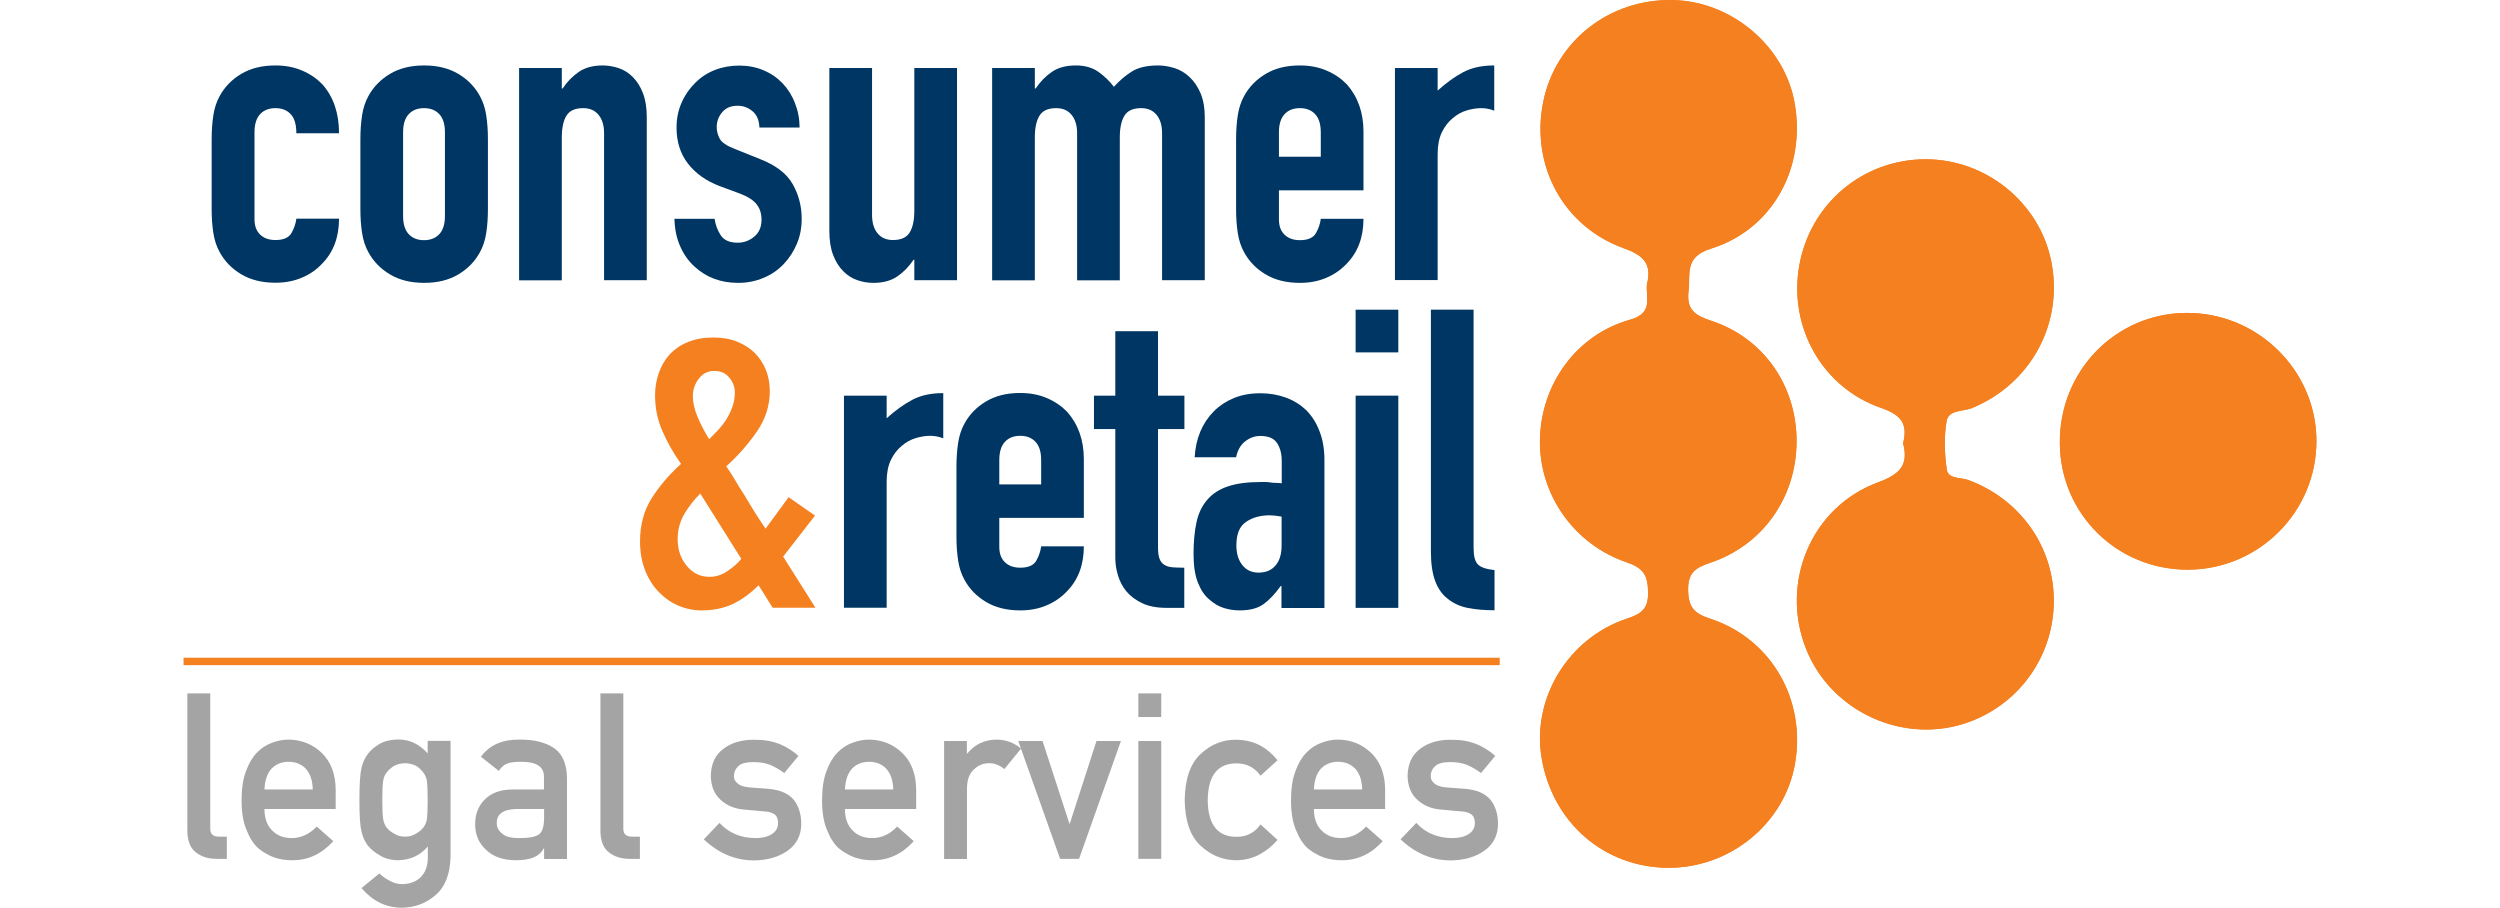
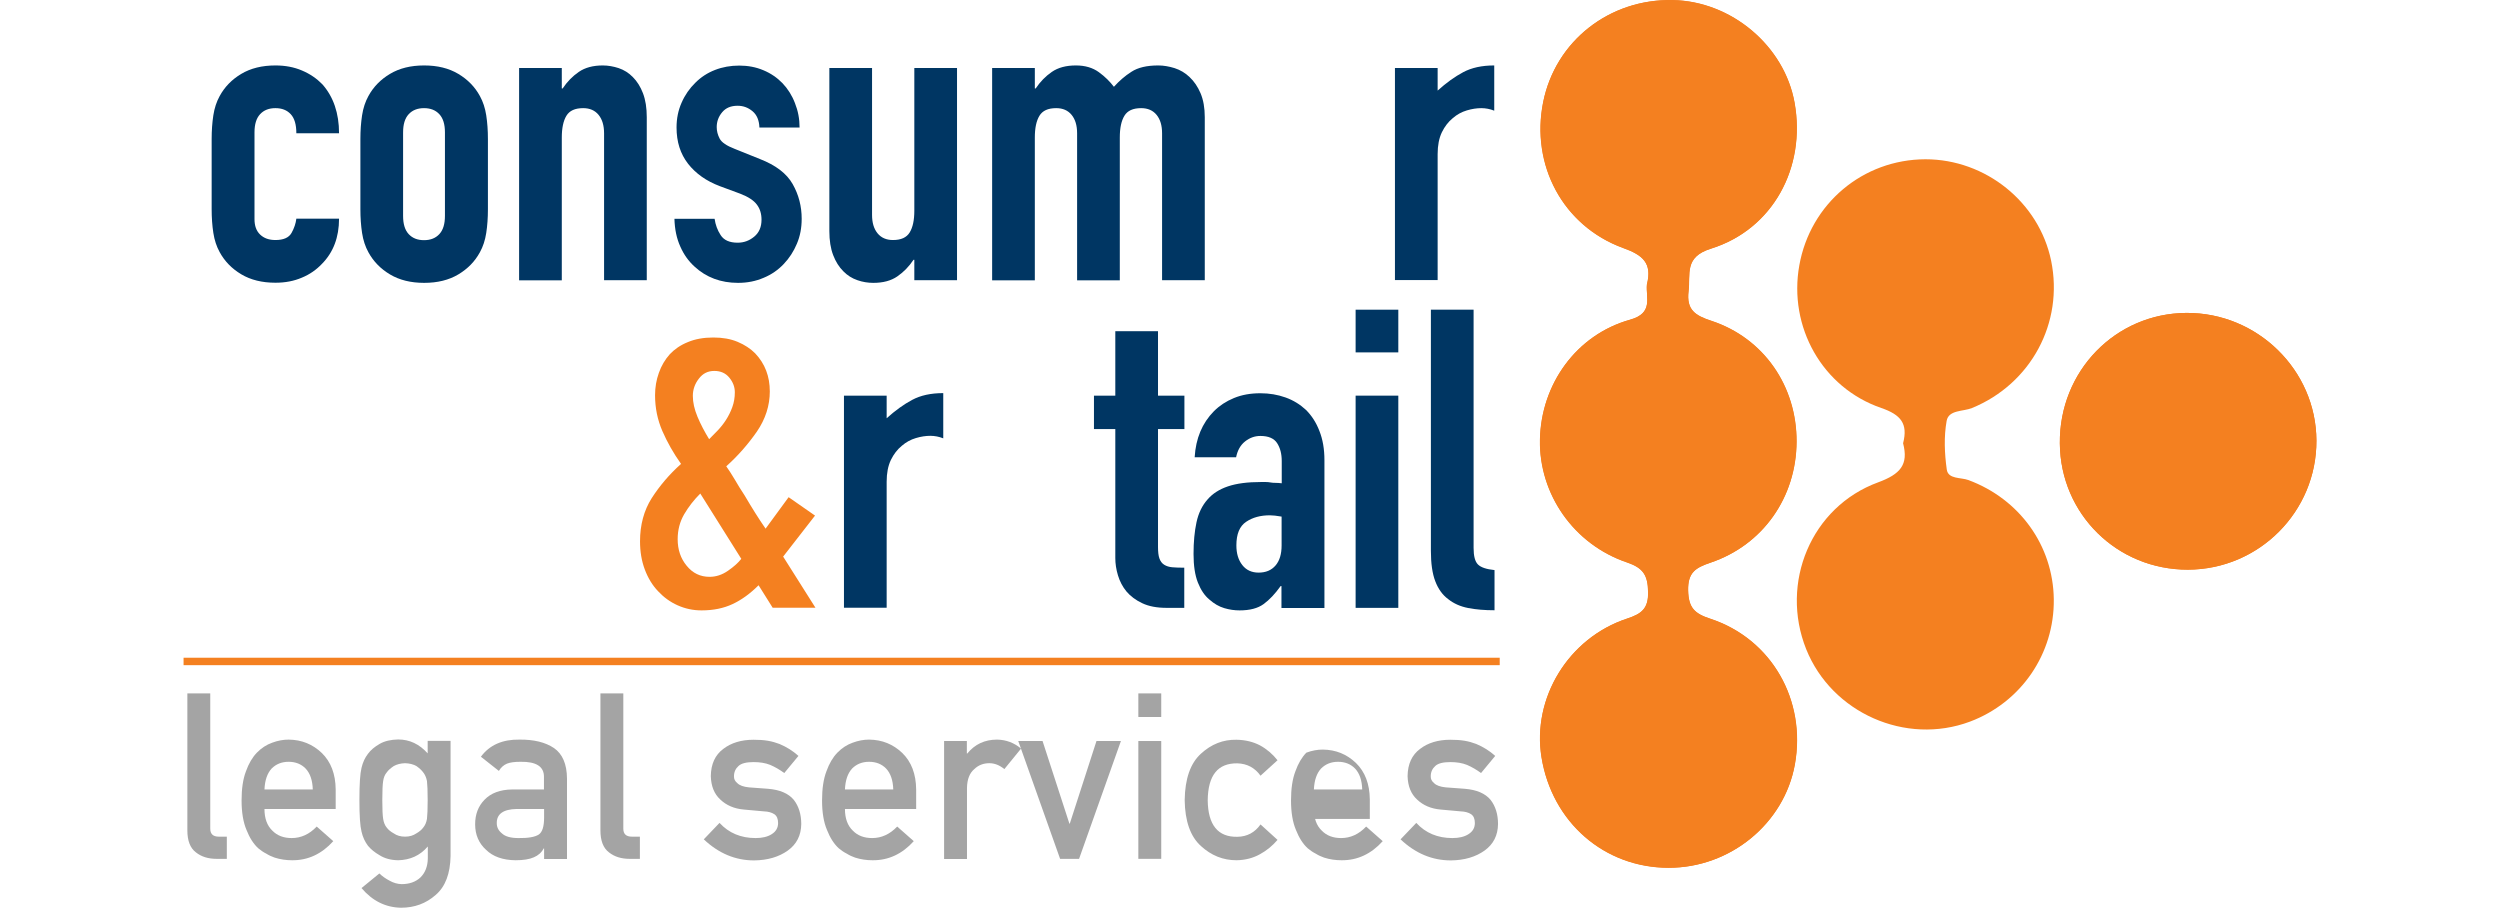
<svg xmlns="http://www.w3.org/2000/svg" version="1.1" id="Layer_1" x="0px" y="0px" viewBox="0 0 178 64.65" style="enable-background:new 0 0 178 64.65;" xml:space="preserve">
  <style type="text/css">
	.st0{fill:#A4A4A4;}
	.st1{fill:#003663;}
	.st2{fill:#F48020;}
	.st3{fill:#FFFFFF;}
</style>
  <g>
    <g>
      <g>
        <path class="st0" d="M13.34,49.37h1.63v9.63c0,0.38,0.2,0.57,0.61,0.57h0.57v1.58h-0.73c-0.59,0-1.08-0.15-1.47-0.46     c-0.41-0.31-0.61-0.83-0.61-1.57V49.37z" />
        <path class="st0" d="M18.83,57.6c0,0.67,0.19,1.19,0.56,1.54c0.35,0.36,0.81,0.53,1.38,0.53c0.66,0,1.26-0.27,1.78-0.82     l1.18,1.04c-0.83,0.92-1.81,1.37-2.93,1.36c-0.43,0-0.85-0.06-1.25-0.19c-0.2-0.07-0.4-0.16-0.59-0.28     c-0.2-0.1-0.39-0.23-0.57-0.38c-0.34-0.31-0.62-0.75-0.84-1.31c-0.23-0.54-0.35-1.24-0.35-2.1c0-0.83,0.1-1.52,0.31-2.07     c0.2-0.56,0.46-1,0.78-1.33c0.32-0.33,0.69-0.57,1.09-0.71c0.4-0.15,0.79-0.22,1.17-0.22c0.93,0.01,1.71,0.33,2.36,0.95     c0.65,0.63,0.98,1.5,0.99,2.6v1.39H18.83z M22.27,56.21c-0.02-0.66-0.19-1.15-0.51-1.49c-0.31-0.32-0.72-0.48-1.21-0.48     c-0.49,0-0.89,0.16-1.21,0.48c-0.31,0.34-0.48,0.83-0.51,1.49H22.27z" />
        <path class="st0" d="M30.45,60.28c-0.54,0.63-1.24,0.95-2.1,0.97c-0.53-0.01-0.96-0.13-1.31-0.35c-0.37-0.21-0.64-0.44-0.84-0.68     c-0.21-0.28-0.37-0.61-0.46-1.01c-0.1-0.39-0.15-1.14-0.15-2.25c0-1.13,0.05-1.89,0.15-2.29c0.09-0.39,0.25-0.73,0.46-1     c0.19-0.26,0.47-0.5,0.84-0.71c0.35-0.2,0.79-0.3,1.31-0.31c0.81,0,1.51,0.33,2.1,0.99v-0.89h1.63v8.19     c-0.02,1.26-0.37,2.19-1.06,2.78c-0.69,0.61-1.51,0.91-2.47,0.91c-1.1-0.02-2.04-0.49-2.81-1.4l1.27-1.04     c0.21,0.2,0.45,0.37,0.72,0.51c0.28,0.16,0.56,0.24,0.86,0.25c0.56,0,1.01-0.16,1.35-0.48c0.33-0.33,0.51-0.77,0.52-1.35V60.28z      M27.22,56.97c0,0.64,0.02,1.09,0.06,1.33c0.04,0.25,0.12,0.47,0.26,0.63c0.11,0.15,0.28,0.29,0.5,0.41     c0.21,0.15,0.48,0.23,0.8,0.23c0.32,0,0.58-0.08,0.8-0.23c0.21-0.12,0.38-0.26,0.49-0.41c0.14-0.17,0.23-0.38,0.27-0.63     c0.03-0.24,0.05-0.69,0.05-1.33c0-0.65-0.02-1.11-0.05-1.36c-0.05-0.25-0.14-0.46-0.27-0.62c-0.11-0.15-0.27-0.3-0.49-0.45     c-0.21-0.12-0.48-0.19-0.8-0.2c-0.32,0.01-0.58,0.08-0.8,0.2c-0.22,0.15-0.39,0.29-0.5,0.45c-0.14,0.16-0.22,0.36-0.26,0.62     C27.24,55.86,27.22,56.31,27.22,56.97z" />
        <path class="st0" d="M38.74,60.41h-0.03c-0.15,0.29-0.39,0.5-0.7,0.63c-0.31,0.14-0.75,0.21-1.3,0.21     c-0.91-0.01-1.61-0.26-2.1-0.74c-0.52-0.47-0.78-1.08-0.78-1.82c0-0.71,0.22-1.29,0.67-1.75c0.45-0.47,1.11-0.72,1.97-0.73h2.26     v-0.89c0.01-0.74-0.55-1.1-1.67-1.08c-0.41,0-0.73,0.04-0.96,0.13c-0.24,0.1-0.44,0.28-0.58,0.52l-1.28-1.01     c0.62-0.84,1.54-1.24,2.75-1.22c1.02-0.01,1.84,0.19,2.45,0.6c0.61,0.42,0.92,1.14,0.93,2.17v5.73h-1.63V60.41z M38.74,57.6     h-1.96c-0.95,0.02-1.42,0.36-1.41,1.01c0,0.29,0.12,0.53,0.37,0.73c0.23,0.22,0.63,0.33,1.17,0.33c0.68,0.01,1.17-0.07,1.45-0.25     c0.26-0.18,0.38-0.58,0.38-1.21V57.6z" />
        <path class="st0" d="M42.75,49.37h1.63v9.63c0,0.38,0.2,0.57,0.61,0.57h0.57v1.58h-0.73c-0.59,0-1.08-0.15-1.47-0.46     c-0.41-0.31-0.61-0.83-0.61-1.57V49.37z" />
        <path class="st0" d="M51.23,58.59c0.66,0.72,1.52,1.08,2.57,1.08c0.47,0,0.86-0.09,1.15-0.28c0.3-0.19,0.45-0.45,0.45-0.79     c0-0.3-0.09-0.51-0.27-0.63c-0.18-0.12-0.43-0.19-0.73-0.2l-1.44-0.13c-0.68-0.06-1.24-0.3-1.67-0.71     c-0.44-0.4-0.66-0.96-0.68-1.67c0.01-0.86,0.31-1.51,0.89-1.94c0.56-0.43,1.28-0.65,2.15-0.65c0.38,0,0.71,0.02,1.01,0.07     c0.3,0.05,0.58,0.13,0.84,0.23c0.5,0.21,0.95,0.49,1.35,0.85l-1.01,1.22c-0.31-0.23-0.65-0.43-1-0.58     c-0.35-0.14-0.74-0.2-1.19-0.2c-0.51,0-0.87,0.09-1.07,0.28c-0.21,0.19-0.32,0.43-0.32,0.73c-0.01,0.19,0.07,0.35,0.24,0.49     c0.16,0.16,0.43,0.26,0.83,0.3l1.35,0.1c0.85,0.07,1.46,0.33,1.84,0.79c0.35,0.45,0.53,1.03,0.53,1.72     c-0.01,0.81-0.33,1.44-0.96,1.89c-0.63,0.45-1.43,0.69-2.4,0.7c-1.33,0-2.52-0.5-3.58-1.5L51.23,58.59z" />
        <path class="st0" d="M60.16,57.6c0,0.67,0.19,1.19,0.56,1.54c0.35,0.36,0.81,0.53,1.38,0.53c0.66,0,1.26-0.27,1.78-0.82     l1.18,1.04c-0.83,0.92-1.81,1.37-2.93,1.36c-0.43,0-0.85-0.06-1.25-0.19c-0.2-0.07-0.4-0.16-0.59-0.28     c-0.2-0.1-0.39-0.23-0.57-0.38c-0.34-0.31-0.62-0.75-0.84-1.31c-0.23-0.54-0.35-1.24-0.35-2.1c0-0.83,0.1-1.52,0.31-2.07     c0.2-0.56,0.46-1,0.78-1.33c0.32-0.33,0.69-0.57,1.09-0.71c0.4-0.15,0.79-0.22,1.17-0.22c0.93,0.01,1.71,0.33,2.36,0.95     c0.65,0.63,0.98,1.5,0.99,2.6v1.39H60.16z M63.6,56.21c-0.02-0.66-0.19-1.15-0.51-1.49c-0.31-0.32-0.72-0.48-1.21-0.48     c-0.49,0-0.89,0.16-1.21,0.48c-0.31,0.34-0.48,0.83-0.51,1.49H63.6z" />
        <path class="st0" d="M67.21,52.76h1.63v0.89h0.03c0.54-0.66,1.24-0.99,2.12-0.99c0.65,0.01,1.22,0.23,1.71,0.64l-1.19,1.46     c-0.34-0.28-0.7-0.42-1.07-0.42c-0.42,0-0.78,0.14-1.07,0.42c-0.33,0.28-0.51,0.72-0.52,1.34v5.06h-1.63V52.76z" />
        <path class="st0" d="M72.5,52.76h1.73l1.91,5.88h0.03l1.9-5.88h1.74l-2.98,8.39h-1.35L72.5,52.76z" />
        <path class="st0" d="M81.05,49.37h1.63v1.68h-1.63V49.37z M81.05,52.76h1.63v8.39h-1.63V52.76z" />
        <path class="st0" d="M90.96,59.8c-0.36,0.42-0.77,0.76-1.25,1.02c-0.48,0.27-1.04,0.42-1.67,0.43c-0.96,0-1.8-0.34-2.53-1.01     c-0.75-0.67-1.14-1.77-1.16-3.27c0.02-1.53,0.41-2.63,1.16-3.31c0.73-0.67,1.57-1.01,2.53-0.99c0.63,0.01,1.19,0.15,1.67,0.4     c0.48,0.26,0.9,0.62,1.25,1.06l-1.21,1.1c-0.41-0.57-0.96-0.86-1.65-0.88c-1.39-0.02-2.09,0.85-2.11,2.63     c0.02,1.76,0.73,2.63,2.11,2.6c0.69-0.01,1.24-0.3,1.65-0.88L90.96,59.8z" />
-         <path class="st0" d="M93.55,57.6c0,0.67,0.19,1.19,0.56,1.54c0.35,0.36,0.81,0.53,1.38,0.53c0.66,0,1.26-0.27,1.78-0.82     l1.18,1.04c-0.83,0.92-1.81,1.37-2.93,1.36c-0.43,0-0.85-0.06-1.25-0.19c-0.2-0.07-0.4-0.16-0.59-0.28     c-0.2-0.1-0.39-0.23-0.57-0.38c-0.34-0.31-0.62-0.75-0.84-1.31c-0.23-0.54-0.35-1.24-0.35-2.1c0-0.83,0.1-1.52,0.31-2.07     c0.2-0.56,0.46-1,0.78-1.33c0.32-0.33,0.69-0.57,1.09-0.71c0.4-0.15,0.79-0.22,1.17-0.22c0.93,0.01,1.71,0.33,2.36,0.95     c0.65,0.63,0.98,1.5,0.99,2.6v1.39H93.55z M96.99,56.21c-0.02-0.66-0.19-1.15-0.51-1.49c-0.31-0.32-0.72-0.48-1.21-0.48     c-0.49,0-0.89,0.16-1.21,0.48c-0.31,0.34-0.48,0.83-0.51,1.49H96.99z" />
+         <path class="st0" d="M93.55,57.6c0,0.67,0.19,1.19,0.56,1.54c0.35,0.36,0.81,0.53,1.38,0.53c0.66,0,1.26-0.27,1.78-0.82     l1.18,1.04c-0.83,0.92-1.81,1.37-2.93,1.36c-0.43,0-0.85-0.06-1.25-0.19c-0.2-0.07-0.4-0.16-0.59-0.28     c-0.2-0.1-0.39-0.23-0.57-0.38c-0.34-0.31-0.62-0.75-0.84-1.31c-0.23-0.54-0.35-1.24-0.35-2.1c0-0.83,0.1-1.52,0.31-2.07     c0.2-0.56,0.46-1,0.78-1.33c0.4-0.15,0.79-0.22,1.17-0.22c0.93,0.01,1.71,0.33,2.36,0.95     c0.65,0.63,0.98,1.5,0.99,2.6v1.39H93.55z M96.99,56.21c-0.02-0.66-0.19-1.15-0.51-1.49c-0.31-0.32-0.72-0.48-1.21-0.48     c-0.49,0-0.89,0.16-1.21,0.48c-0.31,0.34-0.48,0.83-0.51,1.49H96.99z" />
        <path class="st0" d="M100.84,58.59c0.66,0.72,1.52,1.08,2.57,1.08c0.47,0,0.86-0.09,1.15-0.28c0.3-0.19,0.45-0.45,0.45-0.79     c0-0.3-0.09-0.51-0.27-0.63c-0.18-0.12-0.43-0.19-0.73-0.2l-1.44-0.13c-0.68-0.06-1.24-0.3-1.67-0.71     c-0.44-0.4-0.66-0.96-0.68-1.67c0.01-0.86,0.31-1.51,0.89-1.94c0.56-0.43,1.28-0.65,2.15-0.65c0.38,0,0.71,0.02,1.01,0.07     c0.3,0.05,0.58,0.13,0.84,0.23c0.5,0.21,0.95,0.49,1.35,0.85l-1.01,1.22c-0.31-0.23-0.65-0.43-1-0.58     c-0.35-0.14-0.74-0.2-1.19-0.2c-0.51,0-0.87,0.09-1.07,0.28c-0.21,0.19-0.32,0.43-0.32,0.73c-0.01,0.19,0.07,0.35,0.24,0.49     c0.16,0.16,0.43,0.26,0.83,0.3l1.35,0.1c0.85,0.07,1.46,0.33,1.84,0.79c0.35,0.45,0.53,1.03,0.53,1.72     c-0.01,0.81-0.33,1.44-0.96,1.89c-0.63,0.45-1.43,0.69-2.4,0.7c-1.33,0-2.52-0.5-3.58-1.5L100.84,58.59z" />
      </g>
    </g>
    <g>
      <g>
        <path class="st1" d="M18.12,15.6c0,0.48,0.13,0.84,0.4,1.1c0.27,0.26,0.63,0.39,1.09,0.39c0.58,0,0.96-0.17,1.15-0.51     c0.19-0.34,0.3-0.68,0.34-1.01h3.04c0,1.33-0.41,2.4-1.22,3.22c-0.4,0.42-0.87,0.75-1.43,0.98c-0.56,0.24-1.18,0.36-1.88,0.36     c-0.95,0-1.76-0.2-2.43-0.6c-0.67-0.4-1.18-0.92-1.54-1.58c-0.22-0.4-0.37-0.85-0.45-1.37c-0.08-0.52-0.12-1.08-0.12-1.7V9.91     c0-0.62,0.04-1.18,0.12-1.7c0.08-0.52,0.23-0.97,0.45-1.37c0.36-0.66,0.87-1.18,1.54-1.58c0.67-0.4,1.48-0.6,2.43-0.6     c0.7,0,1.33,0.12,1.89,0.36c0.57,0.24,1.05,0.57,1.45,0.98c0.79,0.89,1.19,2.06,1.19,3.49H21.1c0-0.62-0.13-1.07-0.4-1.36     c-0.27-0.29-0.63-0.43-1.09-0.43c-0.46,0-0.82,0.14-1.09,0.43c-0.27,0.29-0.4,0.72-0.4,1.3V15.6z" />
        <path class="st1" d="M25.66,9.91c0-0.62,0.04-1.18,0.12-1.7c0.08-0.52,0.23-0.97,0.45-1.37c0.36-0.66,0.87-1.18,1.54-1.58     c0.67-0.4,1.47-0.6,2.43-0.6c0.95,0,1.76,0.2,2.43,0.6c0.67,0.4,1.18,0.92,1.54,1.58c0.22,0.4,0.37,0.85,0.45,1.37     c0.08,0.52,0.12,1.08,0.12,1.7v4.98c0,0.62-0.04,1.18-0.12,1.7c-0.08,0.52-0.23,0.97-0.45,1.37c-0.36,0.66-0.87,1.18-1.54,1.58     c-0.67,0.4-1.48,0.6-2.43,0.6c-0.95,0-1.76-0.2-2.43-0.6c-0.67-0.4-1.18-0.92-1.54-1.58c-0.22-0.4-0.37-0.85-0.45-1.37     c-0.08-0.52-0.12-1.08-0.12-1.7V9.91z M28.7,15.37c0,0.58,0.13,1.01,0.4,1.3c0.27,0.29,0.63,0.43,1.09,0.43s0.82-0.14,1.09-0.43     c0.27-0.29,0.4-0.72,0.4-1.3V9.43c0-0.58-0.13-1.01-0.4-1.3c-0.27-0.29-0.63-0.43-1.09-0.43s-0.82,0.14-1.09,0.43     c-0.27,0.29-0.4,0.72-0.4,1.3V15.37z" />
        <path class="st1" d="M36.96,19.96V4.84H40V6.3h0.06c0.32-0.48,0.7-0.87,1.15-1.18c0.45-0.31,1.02-0.46,1.71-0.46     c0.38,0,0.76,0.07,1.13,0.19c0.38,0.13,0.72,0.34,1.01,0.64c0.3,0.3,0.54,0.68,0.72,1.15c0.18,0.47,0.27,1.04,0.27,1.71v11.6     h-3.04V9.49c0-0.56-0.13-0.99-0.39-1.31c-0.26-0.32-0.63-0.48-1.1-0.48c-0.58,0-0.97,0.18-1.19,0.54C40.11,8.6,40,9.12,40,9.79     v10.17H36.96z" />
        <path class="st1" d="M54.07,9.08c-0.02-0.52-0.18-0.9-0.49-1.16s-0.66-0.39-1.06-0.39c-0.48,0-0.84,0.15-1.1,0.46     c-0.26,0.31-0.39,0.66-0.39,1.06c0,0.28,0.07,0.55,0.21,0.82c0.14,0.27,0.5,0.51,1.07,0.73l1.79,0.72     c1.13,0.44,1.91,1.03,2.34,1.79c0.43,0.76,0.64,1.58,0.64,2.47c0,0.64-0.11,1.23-0.34,1.77c-0.23,0.55-0.54,1.03-0.94,1.45     c-0.4,0.42-0.87,0.75-1.43,0.98c-0.56,0.24-1.16,0.36-1.82,0.36c-1.23,0-2.27-0.39-3.1-1.16c-0.42-0.38-0.76-0.85-1.01-1.42     c-0.26-0.57-0.4-1.23-0.42-1.98h2.86c0.06,0.42,0.2,0.81,0.43,1.16c0.23,0.36,0.63,0.54,1.21,0.54c0.44,0,0.83-0.14,1.18-0.43     c0.35-0.29,0.52-0.69,0.52-1.21c0-0.42-0.11-0.78-0.33-1.07c-0.22-0.3-0.62-0.56-1.19-0.78l-1.46-0.54     c-0.95-0.36-1.7-0.89-2.25-1.59c-0.55-0.71-0.82-1.56-0.82-2.58c0-0.64,0.12-1.23,0.36-1.77c0.24-0.55,0.57-1.02,0.98-1.42     c0.4-0.4,0.86-0.7,1.4-0.91c0.54-0.21,1.11-0.31,1.73-0.31c0.62,0,1.19,0.11,1.71,0.33c0.53,0.22,0.98,0.53,1.36,0.92     c0.38,0.4,0.68,0.87,0.89,1.42c0.22,0.55,0.33,1.13,0.33,1.74H54.07z" />
        <path class="st1" d="M68.14,4.84v15.11H65.1V18.5h-0.06c-0.32,0.48-0.7,0.87-1.15,1.18c-0.45,0.31-1.02,0.46-1.71,0.46     c-0.38,0-0.76-0.06-1.13-0.19c-0.38-0.13-0.72-0.34-1.01-0.64c-0.3-0.3-0.54-0.68-0.72-1.15c-0.18-0.47-0.27-1.04-0.27-1.71V4.84     h3.04v10.46c0,0.56,0.13,0.99,0.39,1.31c0.26,0.32,0.63,0.48,1.1,0.48c0.58,0,0.97-0.18,1.19-0.54c0.22-0.36,0.33-0.87,0.33-1.55     V4.84H68.14z" />
        <path class="st1" d="M70.64,19.96V4.84h3.04V6.3h0.06c0.32-0.48,0.7-0.87,1.15-1.18c0.45-0.31,1.02-0.46,1.71-0.46     c0.66,0,1.2,0.16,1.64,0.48c0.44,0.32,0.79,0.67,1.07,1.04c0.38-0.42,0.79-0.78,1.25-1.07c0.46-0.3,1.09-0.45,1.91-0.45     c0.38,0,0.77,0.07,1.16,0.19c0.4,0.13,0.76,0.34,1.07,0.64c0.32,0.3,0.58,0.68,0.78,1.15c0.2,0.47,0.3,1.04,0.3,1.71v11.6h-3.04     V9.49c0-0.56-0.13-0.99-0.39-1.31c-0.26-0.32-0.63-0.48-1.1-0.48c-0.58,0-0.97,0.18-1.19,0.54c-0.22,0.36-0.33,0.87-0.33,1.55     v10.17h-3.04V9.49c0-0.56-0.13-0.99-0.39-1.31c-0.26-0.32-0.63-0.48-1.1-0.48c-0.58,0-0.97,0.18-1.19,0.54     c-0.22,0.36-0.33,0.87-0.33,1.55v10.17H70.64z" />
-         <path class="st1" d="M97.08,13.55h-6.02v2.06c0,0.48,0.13,0.84,0.4,1.1c0.27,0.26,0.63,0.39,1.09,0.39     c0.58,0,0.96-0.17,1.15-0.51c0.19-0.34,0.3-0.68,0.34-1.01h3.04c0,1.33-0.41,2.4-1.22,3.22c-0.4,0.42-0.88,0.75-1.43,0.98     c-0.56,0.24-1.18,0.36-1.88,0.36c-0.95,0-1.76-0.2-2.43-0.6c-0.67-0.4-1.18-0.92-1.54-1.58c-0.22-0.4-0.37-0.85-0.45-1.37     c-0.08-0.52-0.12-1.08-0.12-1.7V9.91c0-0.62,0.04-1.18,0.12-1.7c0.08-0.52,0.23-0.97,0.45-1.37c0.36-0.66,0.87-1.18,1.54-1.58     c0.67-0.4,1.47-0.6,2.43-0.6c0.7,0,1.33,0.12,1.89,0.36c0.57,0.24,1.05,0.57,1.45,0.98c0.79,0.89,1.19,2.02,1.19,3.37V13.55z      M91.06,11.16h2.98V9.43c0-0.58-0.13-1.01-0.4-1.3c-0.27-0.29-0.63-0.43-1.09-0.43s-0.82,0.14-1.09,0.43     c-0.27,0.29-0.4,0.72-0.4,1.3V11.16z" />
        <path class="st1" d="M99.32,19.96V4.84h3.04v1.61c0.62-0.56,1.22-0.99,1.82-1.31c0.6-0.32,1.33-0.48,2.21-0.48v3.22     c-0.3-0.12-0.61-0.18-0.92-0.18c-0.32,0-0.66,0.05-1.03,0.16c-0.37,0.11-0.7,0.29-1,0.55c-0.32,0.26-0.58,0.6-0.78,1.01     c-0.2,0.42-0.3,0.93-0.3,1.55v8.97H99.32z" />
        <path class="st2" d="M55.02,43.28l-1.01-1.61c-0.6,0.6-1.21,1.04-1.85,1.34c-0.64,0.3-1.37,0.45-2.21,0.45     c-0.6,0-1.16-0.12-1.7-0.36c-0.54-0.24-1-0.58-1.4-1.01c-0.4-0.42-0.71-0.93-0.94-1.54c-0.23-0.61-0.34-1.28-0.34-2.01     c0-1.17,0.28-2.2,0.83-3.07c0.56-0.87,1.25-1.69,2.09-2.44c-0.54-0.76-0.98-1.54-1.33-2.34c-0.35-0.81-0.52-1.65-0.52-2.55     c0-0.56,0.09-1.09,0.27-1.59c0.18-0.51,0.44-0.95,0.78-1.33c0.34-0.36,0.76-0.65,1.28-0.86c0.52-0.22,1.12-0.33,1.82-0.33     c0.66,0,1.23,0.1,1.73,0.31c0.5,0.21,0.91,0.48,1.25,0.82c0.7,0.74,1.04,1.64,1.04,2.71c0,1.01-0.31,1.97-0.92,2.86     c-0.62,0.89-1.34,1.72-2.18,2.47c0.2,0.28,0.4,0.6,0.61,0.95c0.21,0.36,0.44,0.74,0.7,1.13c0.5,0.85,0.99,1.64,1.49,2.36     l1.64-2.24l1.88,1.31l-2.27,2.92l2.3,3.64H55.02z M48.25,38.39c0,0.74,0.21,1.37,0.64,1.89c0.43,0.53,0.97,0.79,1.63,0.79     c0.46,0,0.89-0.14,1.31-0.43s0.73-0.57,0.95-0.85l-2.92-4.65c-0.46,0.46-0.84,0.95-1.15,1.48     C48.41,37.14,48.25,37.73,48.25,38.39z M49.33,28.19c0,0.46,0.11,0.95,0.33,1.48c0.22,0.53,0.5,1.06,0.83,1.6     c0.18-0.18,0.38-0.38,0.6-0.61c0.22-0.23,0.42-0.48,0.6-0.76c0.18-0.28,0.33-0.58,0.45-0.91c0.12-0.33,0.18-0.68,0.18-1.06     c0-0.38-0.13-0.72-0.39-1.04c-0.26-0.32-0.62-0.48-1.07-0.48c-0.46,0-0.82,0.18-1.1,0.55C49.47,27.33,49.33,27.74,49.33,28.19z" />
        <path class="st1" d="M60.09,43.28V28.17h3.04v1.61c0.62-0.56,1.22-0.99,1.82-1.31c0.6-0.32,1.33-0.48,2.21-0.48v3.22     c-0.3-0.12-0.61-0.18-0.92-0.18c-0.32,0-0.66,0.05-1.03,0.16c-0.37,0.11-0.7,0.29-1,0.55c-0.32,0.26-0.58,0.6-0.78,1.01     c-0.2,0.42-0.3,0.93-0.3,1.55v8.97H60.09z" />
-         <path class="st1" d="M77.17,36.87h-6.02v2.06c0,0.48,0.13,0.84,0.4,1.1c0.27,0.26,0.63,0.39,1.09,0.39     c0.58,0,0.96-0.17,1.15-0.51c0.19-0.34,0.3-0.68,0.34-1.01h3.04c0,1.33-0.41,2.4-1.22,3.22c-0.4,0.42-0.88,0.75-1.43,0.98     c-0.56,0.24-1.18,0.36-1.88,0.36c-0.95,0-1.76-0.2-2.43-0.6c-0.67-0.4-1.18-0.92-1.54-1.58c-0.22-0.4-0.37-0.85-0.45-1.37     c-0.08-0.52-0.12-1.08-0.12-1.7v-4.98c0-0.62,0.04-1.18,0.12-1.7c0.08-0.52,0.23-0.97,0.45-1.37c0.36-0.66,0.87-1.18,1.54-1.58     c0.67-0.4,1.47-0.6,2.43-0.6c0.7,0,1.33,0.12,1.89,0.36c0.57,0.24,1.05,0.57,1.45,0.98c0.79,0.89,1.19,2.02,1.19,3.37V36.87z      M71.15,34.49h2.98v-1.73c0-0.58-0.13-1.01-0.4-1.3c-0.27-0.29-0.63-0.43-1.09-0.43s-0.82,0.14-1.09,0.43     c-0.27,0.29-0.4,0.72-0.4,1.3V34.49z" />
        <path class="st1" d="M79.41,28.17v-4.59h3.04v4.59h1.88v2.38h-1.88v8.38c0,0.36,0.03,0.64,0.1,0.83c0.07,0.2,0.18,0.35,0.34,0.45     c0.16,0.1,0.35,0.16,0.58,0.18c0.23,0.02,0.51,0.03,0.85,0.03v2.86h-1.25c-0.7,0-1.28-0.11-1.74-0.33     c-0.47-0.22-0.84-0.5-1.12-0.83c-0.28-0.34-0.48-0.72-0.61-1.15c-0.13-0.43-0.19-0.84-0.19-1.24v-9.18h-1.52v-2.38H79.41z" />
        <path class="st1" d="M91.24,43.28v-1.55h-0.06c-0.4,0.56-0.8,0.98-1.21,1.28c-0.41,0.3-0.98,0.45-1.71,0.45     c-0.36,0-0.72-0.05-1.09-0.16c-0.37-0.11-0.72-0.31-1.06-0.61c-0.34-0.28-0.61-0.68-0.82-1.21c-0.21-0.53-0.31-1.21-0.31-2.04     c0-0.85,0.07-1.6,0.21-2.25c0.14-0.65,0.4-1.19,0.78-1.62c0.36-0.42,0.84-0.73,1.46-0.94c0.62-0.21,1.4-0.31,2.36-0.31     c0.1,0,0.21,0,0.33,0s0.23,0.01,0.33,0.03c0.1,0.02,0.22,0.03,0.36,0.03c0.14,0,0.29,0.01,0.45,0.03v-1.58     c0-0.52-0.11-0.94-0.33-1.28c-0.22-0.34-0.62-0.51-1.19-0.51c-0.4,0-0.76,0.13-1.09,0.39c-0.33,0.26-0.54,0.64-0.64,1.13h-2.95     c0.08-1.35,0.54-2.44,1.37-3.28c0.4-0.4,0.87-0.71,1.43-0.94c0.56-0.23,1.18-0.34,1.88-0.34c0.64,0,1.23,0.1,1.79,0.3     c0.56,0.2,1.04,0.5,1.46,0.89c0.4,0.4,0.72,0.89,0.95,1.49c0.24,0.6,0.36,1.29,0.36,2.09v10.52H91.24z M91.24,36.78     c-0.34-0.06-0.62-0.09-0.83-0.09c-0.66,0-1.22,0.15-1.68,0.46c-0.47,0.31-0.7,0.87-0.7,1.68c0,0.58,0.14,1.04,0.42,1.4     c0.28,0.36,0.67,0.54,1.16,0.54c0.52,0,0.92-0.17,1.21-0.51c0.29-0.34,0.43-0.81,0.43-1.43V36.78z" />
        <path class="st1" d="M96.52,25.09v-3.04h3.04v3.04H96.52z M96.52,43.28V28.17h3.04v15.11H96.52z" />
        <path class="st1" d="M101.88,22.05h3.04v16.96c0,0.58,0.1,0.97,0.31,1.18c0.21,0.21,0.6,0.34,1.18,0.4v2.86     c-0.7,0-1.32-0.05-1.88-0.16c-0.56-0.11-1.03-0.32-1.43-0.64c-0.4-0.3-0.7-0.72-0.91-1.27c-0.21-0.55-0.31-1.27-0.31-2.16V22.05z     " />
      </g>
    </g>
    <g>
      <path class="st2" d="M117.26,20.25c-0.09,0.95,0.49,2.04-1.21,2.52c-3.84,1.08-6.34,4.61-6.41,8.55c-0.07,3.85,2.39,7.44,6.2,8.73    c1.17,0.4,1.48,0.92,1.5,2.09c0.03,1.2-0.47,1.57-1.5,1.91c-4.18,1.38-6.77,5.66-6.09,9.87c0.75,4.63,4.47,7.87,9.05,7.87    c4.39,0,8.23-3.15,8.99-7.36c0.82-4.57-1.65-8.93-6.02-10.37c-1.13-0.37-1.55-0.78-1.58-2.01c-0.03-1.3,0.55-1.63,1.61-1.99    c3.74-1.27,6.09-4.67,6.11-8.6c0.02-3.94-2.32-7.37-6.06-8.61c-1.16-0.38-1.79-0.79-1.63-2.11c0.15-1.23-0.33-2.43,1.59-3.03    c4.42-1.38,6.78-5.78,5.96-10.38c-0.72-4.06-4.5-7.24-8.68-7.32c-4.52-0.09-8.35,2.93-9.22,7.26c-0.9,4.47,1.4,8.82,5.69,10.39    C116.96,18.16,117.65,18.73,117.26,20.25z" />
      <path class="st2" d="M135.5,31.56c0.4,1.53-0.2,2.2-1.77,2.78c-4.79,1.75-7.01,7.17-5.13,11.88c1.82,4.54,7.09,6.87,11.66,5.16    c3.65-1.37,6.02-4.84,5.97-8.72c-0.05-3.82-2.44-7.13-6.08-8.48c-0.54-0.2-1.44-0.05-1.54-0.75c-0.16-1.14-0.21-2.34-0.01-3.46    c0.14-0.8,1.18-0.66,1.81-0.92c4.19-1.72,6.54-6.06,5.63-10.49c-0.86-4.16-4.66-7.22-8.95-7.22c-4.45,0.01-8.2,3.16-8.98,7.56    c-0.78,4.36,1.62,8.7,5.84,10.15C135.34,29.53,135.86,30.16,135.5,31.56z" />
      <path class="st2" d="M155.78,40.56c5.07-0.01,9.17-4.14,9.15-9.19c-0.02-5.02-4.2-9.12-9.26-9.09c-5.06,0.03-9.06,4.15-9.01,9.29    C146.7,36.6,150.74,40.57,155.78,40.56z" />
      <path class="st2" d="M117.26,20.25c0.39-1.52-0.3-2.1-1.69-2.6c-4.29-1.56-6.59-5.92-5.69-10.39c0.87-4.33,4.7-7.35,9.22-7.26    c4.19,0.08,7.96,3.27,8.68,7.32c0.82,4.6-1.55,9.01-5.96,10.38c-1.92,0.6-1.44,1.8-1.59,3.03c-0.16,1.33,0.46,1.73,1.63,2.11    c3.75,1.24,6.08,4.67,6.06,8.61c-0.02,3.93-2.37,7.33-6.11,8.6c-1.07,0.36-1.64,0.69-1.61,1.99c0.03,1.23,0.45,1.64,1.58,2.01    c4.37,1.44,6.84,5.81,6.02,10.37c-0.76,4.22-4.6,7.37-8.99,7.36c-4.58-0.01-8.3-3.24-9.05-7.87c-0.68-4.21,1.91-8.49,6.09-9.87    c1.04-0.34,1.53-0.71,1.5-1.91c-0.03-1.17-0.34-1.7-1.5-2.09c-3.81-1.29-6.27-4.88-6.2-8.73c0.07-3.94,2.57-7.47,6.41-8.55    C117.75,22.3,117.17,21.2,117.26,20.25z" />
-       <path class="st2" d="M135.5,31.56c0.36-1.4-0.16-2.03-1.55-2.51c-4.22-1.45-6.62-5.79-5.84-10.15c0.78-4.4,4.53-7.55,8.98-7.56    c4.29-0.01,8.09,3.05,8.95,7.22c0.92,4.43-1.43,8.77-5.63,10.49c-0.63,0.26-1.67,0.12-1.81,0.92c-0.19,1.13-0.15,2.33,0.01,3.46    c0.1,0.69,1,0.55,1.54,0.75c3.64,1.35,6.03,4.66,6.08,8.48c0.05,3.89-2.33,7.36-5.97,8.72c-4.57,1.71-9.85-0.62-11.66-5.16    c-1.88-4.71,0.34-10.12,5.13-11.88C135.31,33.76,135.9,33.09,135.5,31.56z" />
      <path class="st2" d="M155.78,40.56c-5.04,0.01-9.08-3.96-9.12-8.99c-0.05-5.14,3.95-9.26,9.01-9.29c5.06-0.03,9.24,4.07,9.26,9.09    C164.95,36.42,160.85,40.54,155.78,40.56z" />
    </g>
    <rect x="13.07" y="46.83" class="st2" width="93.71" height="0.53" />
  </g>
</svg>